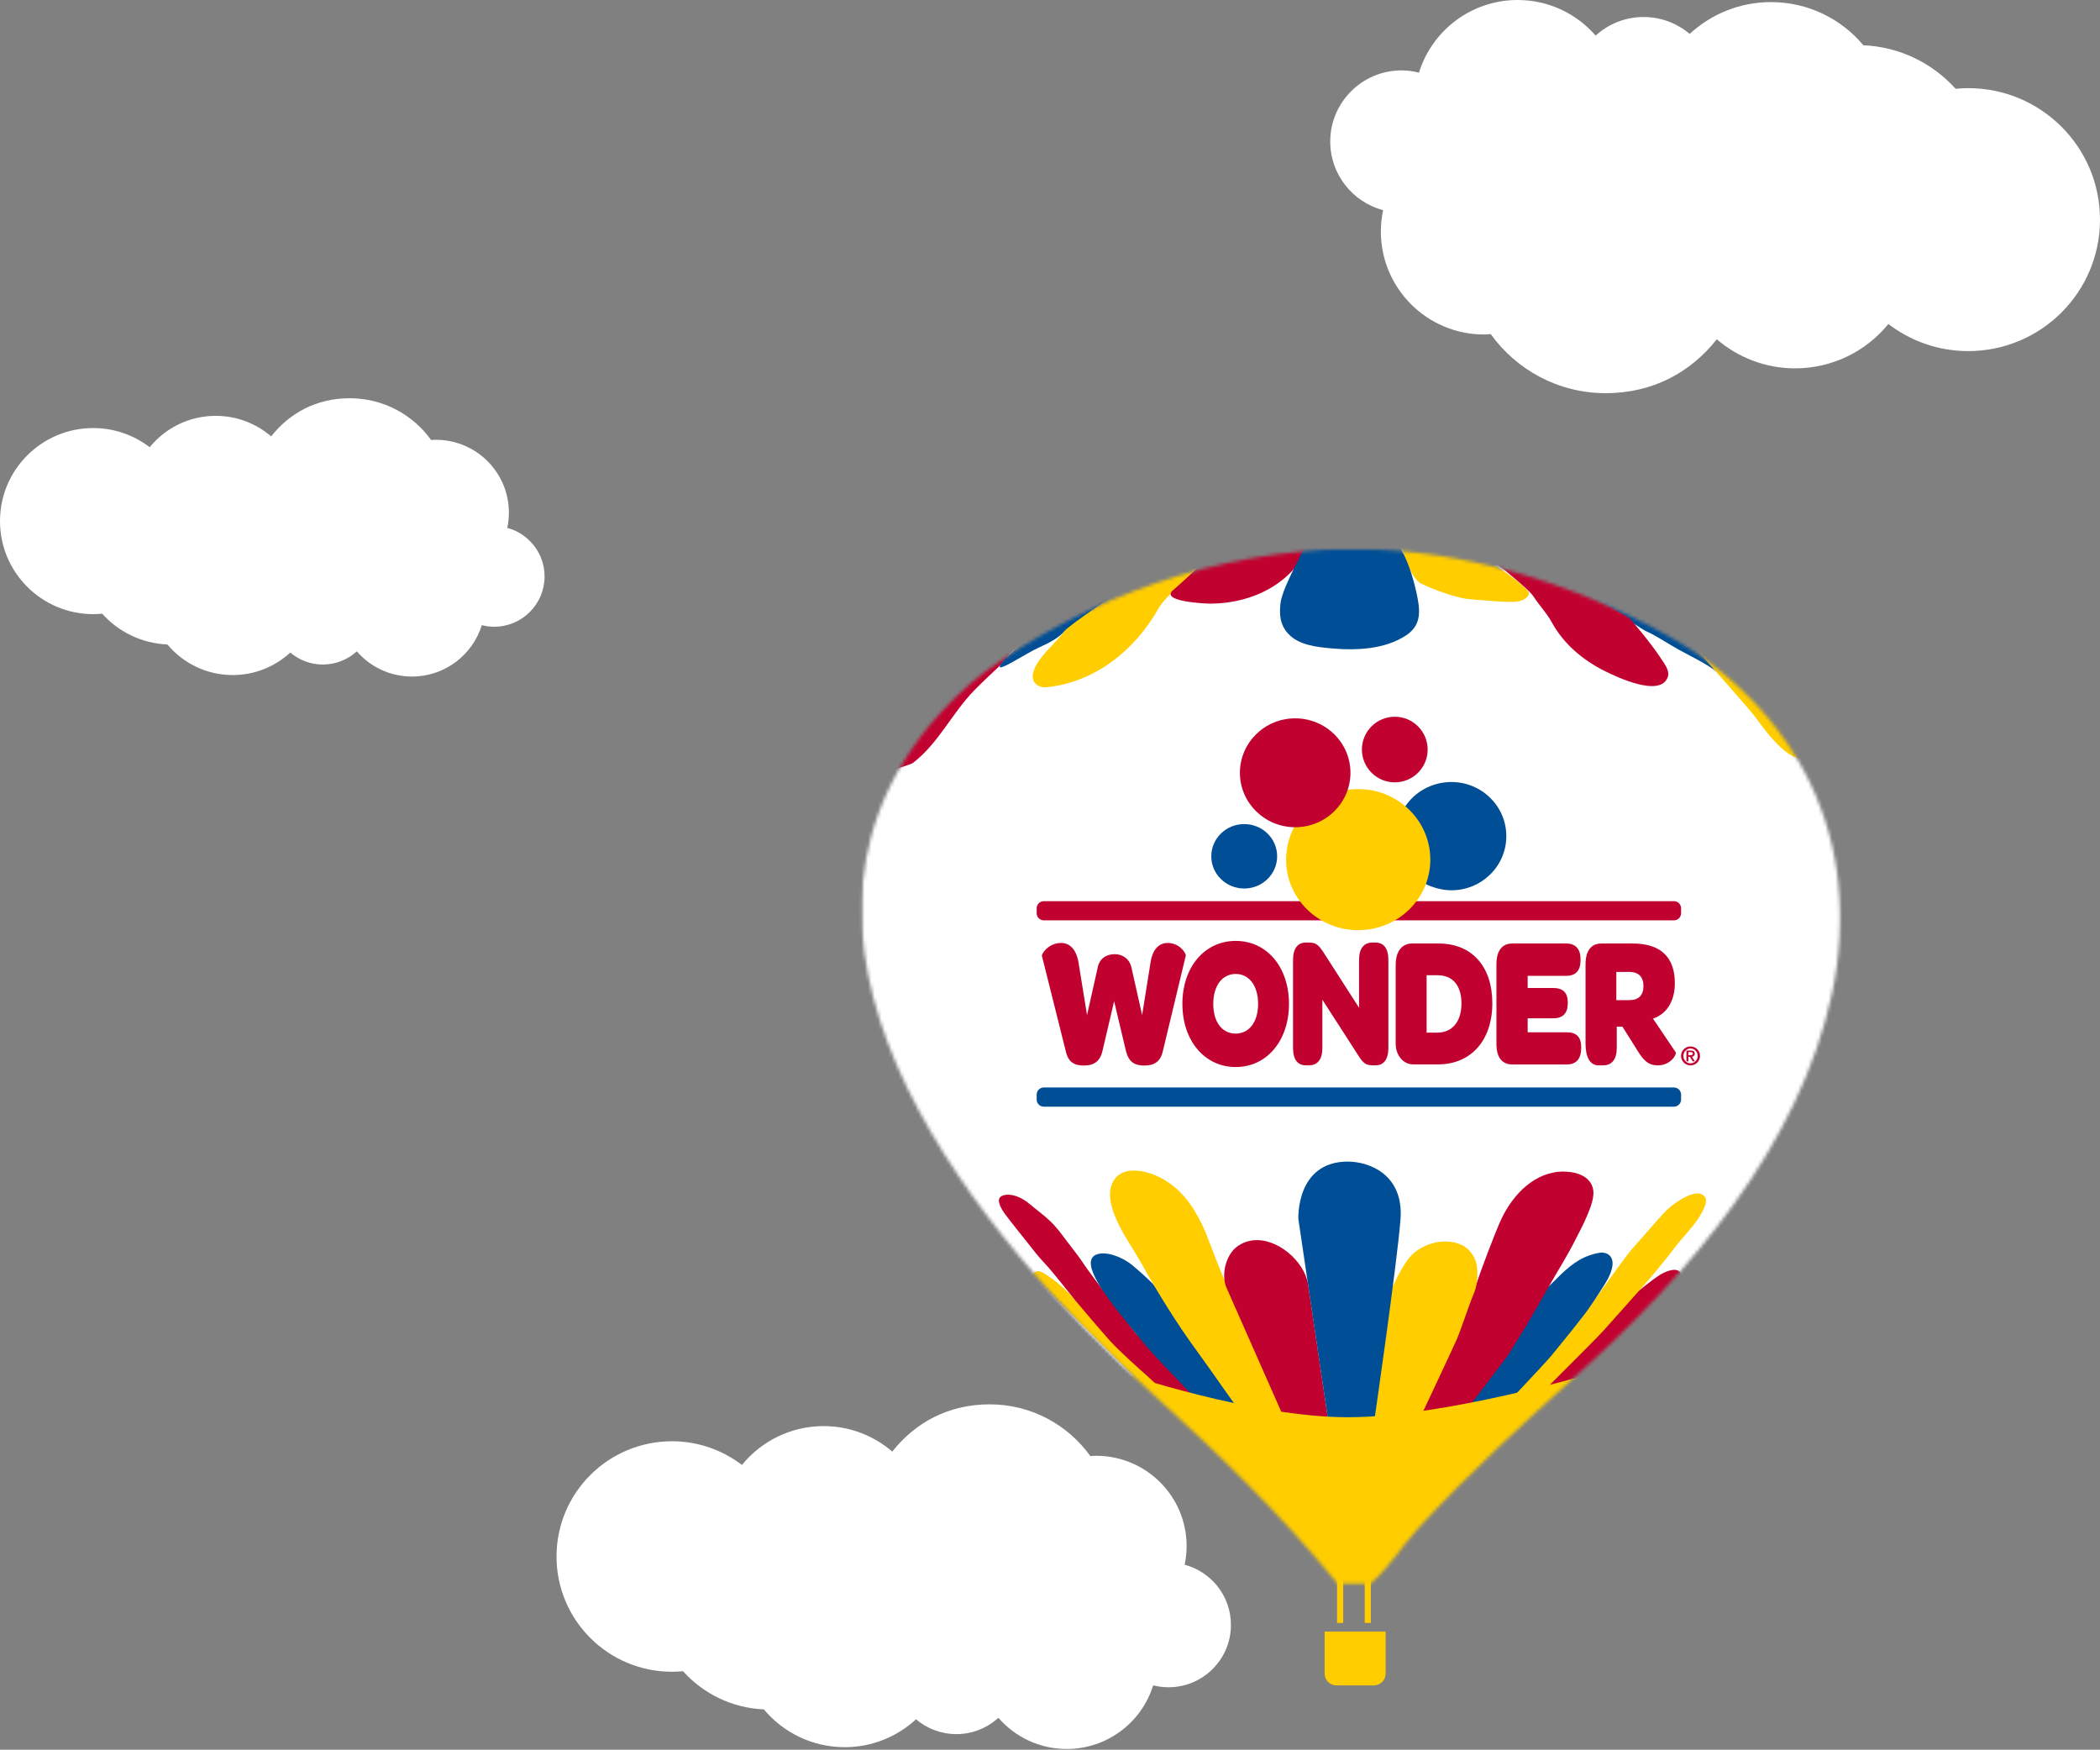
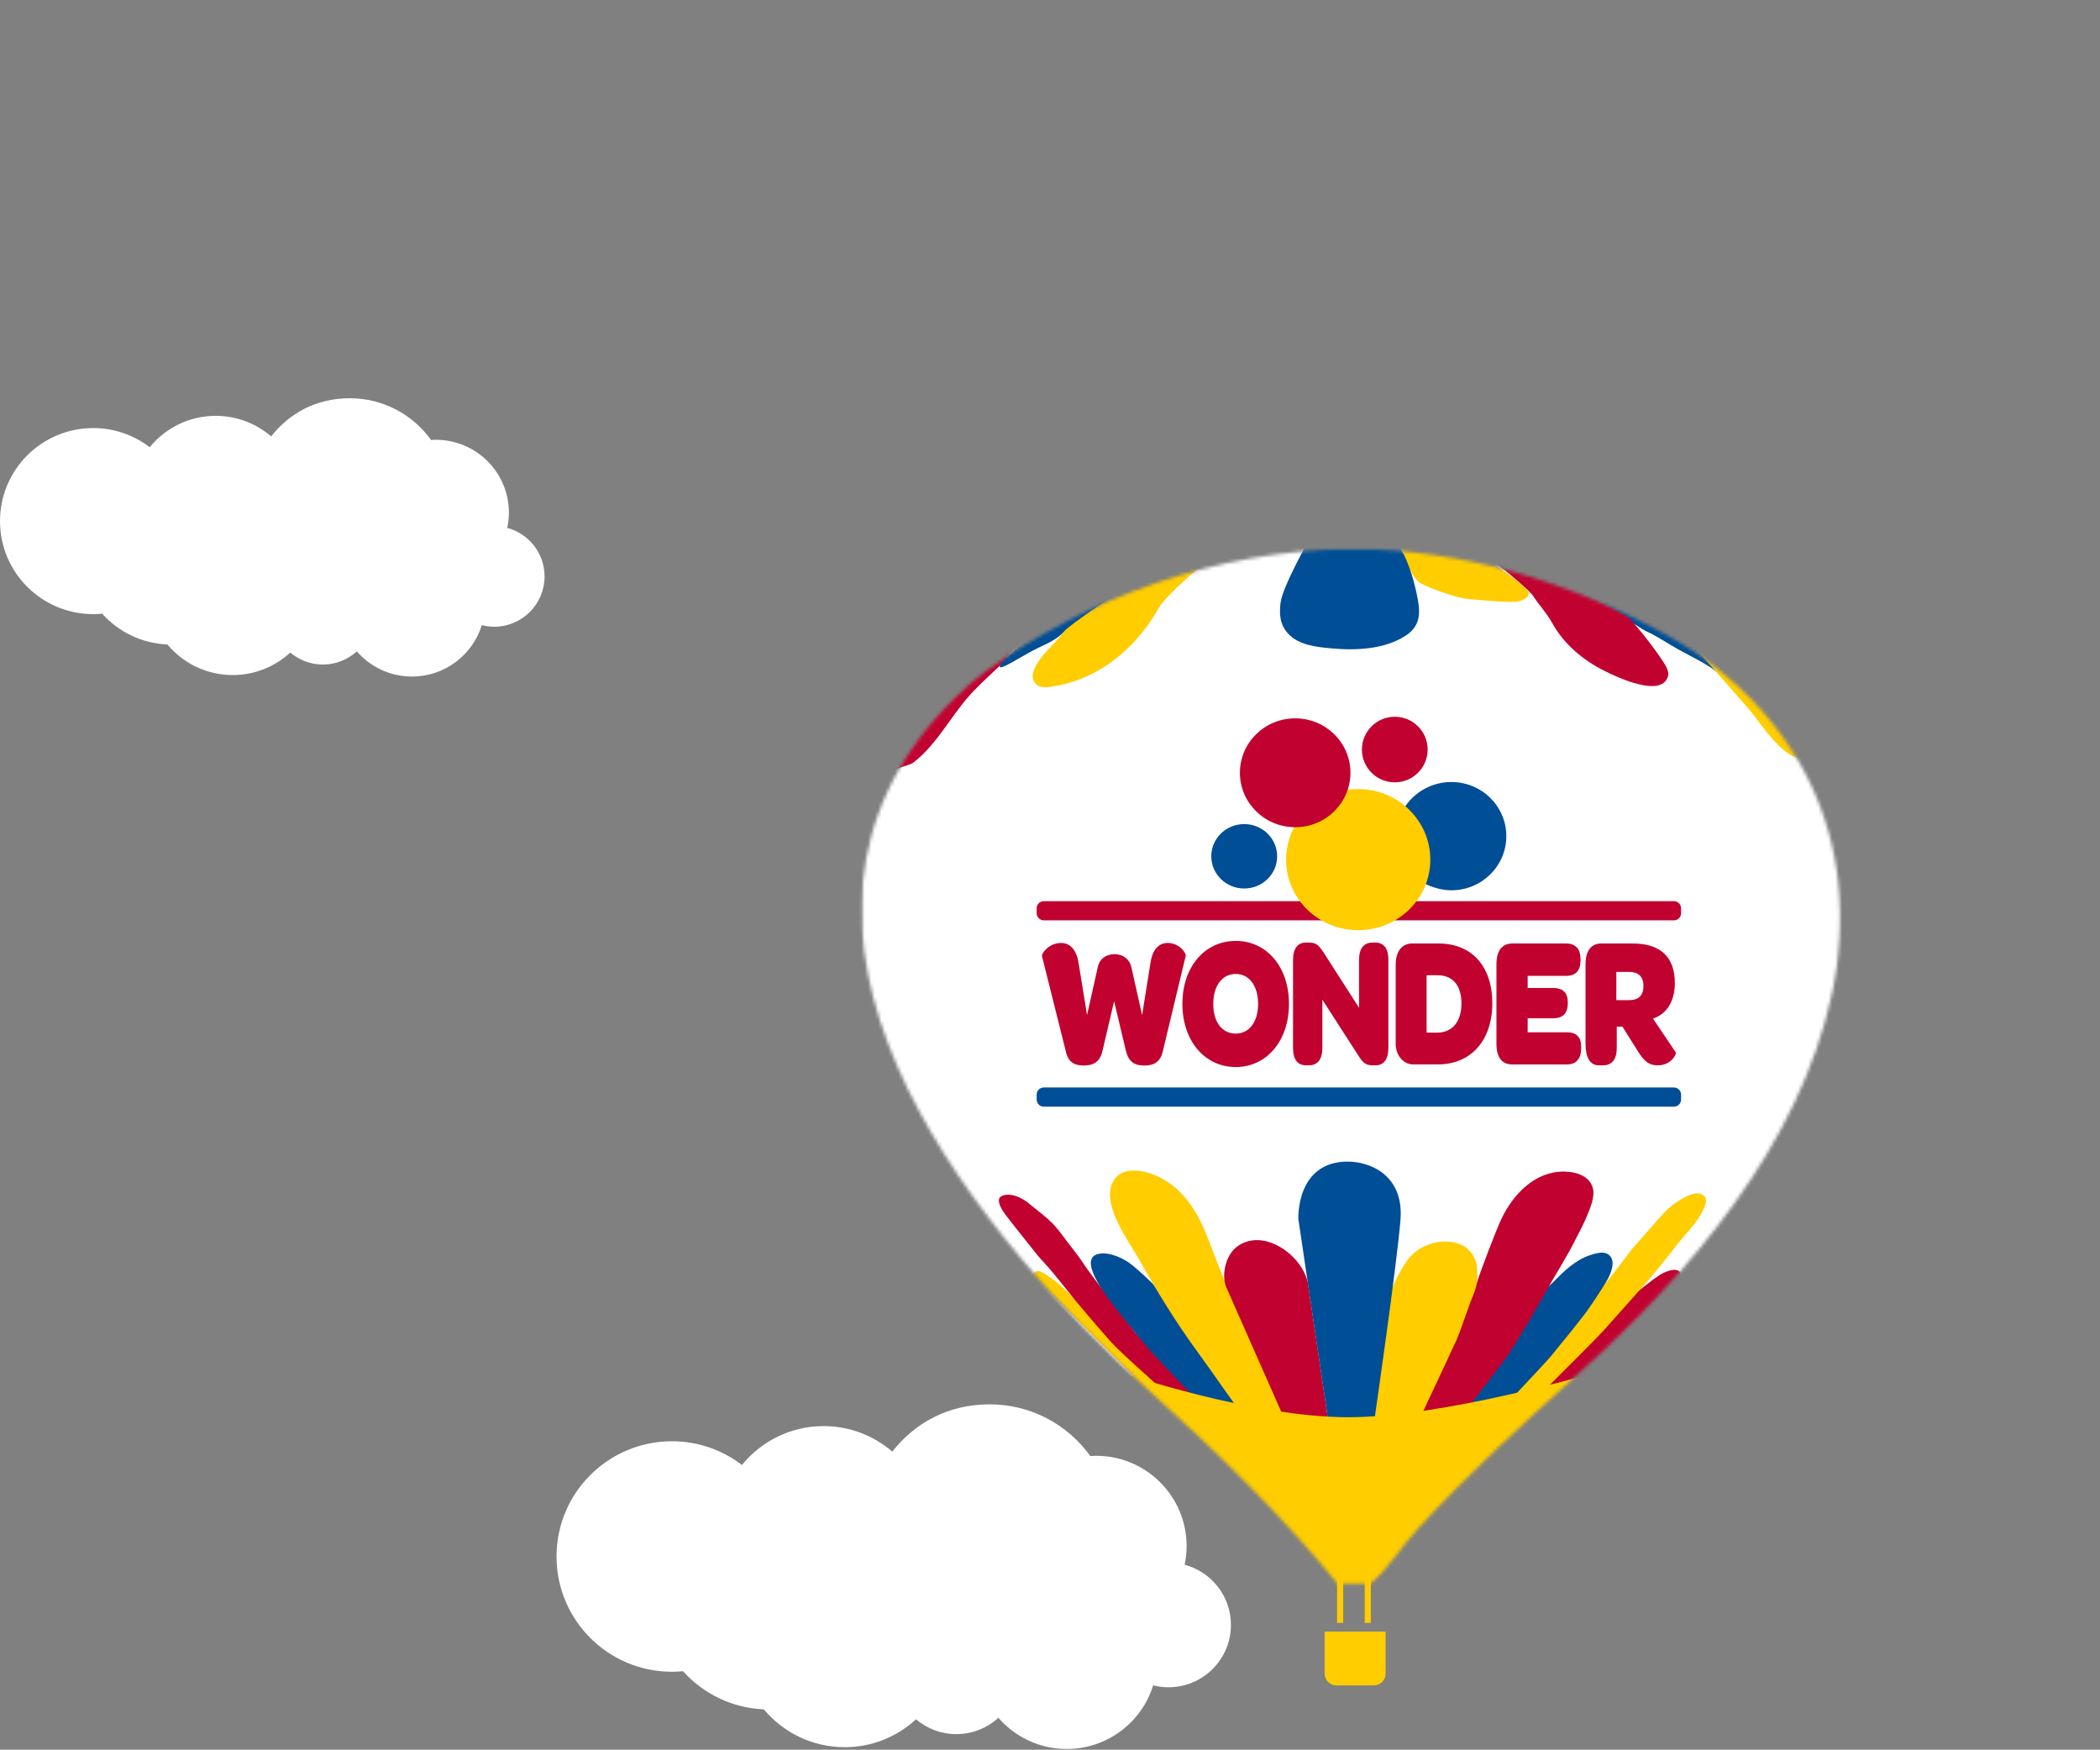
<svg xmlns="http://www.w3.org/2000/svg" width="623" height="519" viewBox="0 0 623 519" fill="none">
  <rect x="0" y="0" width="623" height="519" fill="#808080" stroke="none" />
  <path d="M351.449 464.131C351.82 462.341 352.027 460.491 352.027 458.597C352.027 443.799 340.002 431.812 325.19 431.812C324.612 431.812 324.034 431.856 323.47 431.901C316.798 422.608 305.915 416.555 293.594 416.555C281.273 416.555 271.442 422.045 264.711 430.569C259.24 425.878 252.138 423.007 244.353 423.007C234.568 423.007 225.834 427.506 220.111 434.535C214.344 430.14 207.167 427.506 199.353 427.506C180.434 427.506 165.103 442.807 165.103 461.69C165.103 480.572 180.434 495.874 199.353 495.874C200.465 495.874 201.548 495.814 202.63 495.711C208.591 502.34 217.087 506.617 226.605 507.031C232.344 513.883 240.958 518.248 250.61 518.248C258.78 518.248 266.194 515.096 271.754 509.976C274.986 512.714 279.152 514.371 283.719 514.371C288.523 514.371 292.897 512.536 296.189 509.532C301.111 515.185 308.347 518.781 316.457 518.781C328.526 518.781 338.727 510.835 342.108 499.899C343.561 500.269 345.073 500.476 346.645 500.476C356.876 500.476 365.179 492.189 365.179 481.978C365.179 473.425 359.367 466.262 351.464 464.131H351.449Z" fill="white" />
  <mask id="mask0_11_3881" style="mask-type:luminance" maskUnits="userSpaceOnUse" x="255" y="162" width="291" height="308">
    <mask id="mask1_11_3881" style="mask-type:luminance" maskUnits="userSpaceOnUse" x="255" y="162" width="291" height="308">
      <path d="M399.716 162.865C361.273 163.323 322.904 177.121 292.496 199.023C287.129 202.898 279.864 210.1 275.683 215.231C220.294 283.274 291.784 368.057 341.688 413.207C361.154 430.82 380.206 449.409 396.796 469.729H406.64C411.859 465.248 416.025 458.474 420.71 453.372C435.58 437.179 451.874 422.213 468.197 407.513C501.437 377.596 533.831 339.633 543.468 294.853C553.238 249.467 533.505 209.627 493.238 187.695C465.795 172.744 433.712 162.865 401.599 162.865C400.962 162.865 400.339 162.865 399.716 162.865Z" fill="white" />
    </mask>
    <g mask="url(#mask1_11_3881)">
      <path d="M545.929 162.85H255.594V499.927H545.929V162.85Z" fill="white" />
    </g>
  </mask>
  <g mask="url(#mask0_11_3881)">
    <path d="M586.952 475.304H228.789V129.532H586.952V475.304Z" fill="white" />
    <path d="M359.138 165.557C359.138 165.557 346.254 175.894 343.69 180.464C336.84 192.664 325.098 202.247 310.732 203.83C309.546 203.963 308.241 203.741 307.366 202.928C304.164 199.97 309.546 194.084 311.517 192.088C313.712 189.869 315.639 187.4 317.596 184.989C320.769 181.1 323.956 175.524 328.137 172.626C330.509 170.984 359.123 165.572 359.123 165.572" fill="#FFCD00" />
    <path d="M265.439 228.423C265.661 227.935 270.109 226.87 270.909 226.249C278.471 220.408 282.474 211.46 289.071 204.732C291.636 202.114 294.349 199.6 297.018 197.086C298.308 195.873 300.517 191.821 302.399 191.555C303.674 191.378 280.798 195.4 280.798 195.4C280.798 195.4 265.468 228.349 265.439 228.408" fill="#C10230" />
    <path d="M307.04 187.873C307.04 187.873 298.204 194.483 296.706 197.397C295.476 199.793 304.386 193.788 308.048 192.147C311.71 190.505 314.275 189.041 315.802 187.178C317.329 185.314 331.443 175.894 331.992 175.539C332.54 175.169 303.363 183.141 303.363 183.141L307.04 187.873Z" fill="#004E95" />
    <path d="M415.802 162.378C415.802 162.378 418.145 171.369 421.718 173.158C423.734 174.179 431.458 177.358 435.847 177.713C440.235 178.083 447.915 178.808 450.109 178.438C452.304 178.068 453.579 176.974 453.579 175.879C453.579 174.785 444.431 167.465 439.316 165.542C434.201 163.605 415.802 162.363 415.802 162.363" fill="#FFCD00" />
    <path d="M465.246 171.768C465.246 171.768 486.121 186.305 488.686 187.399C491.236 188.494 495.284 191.2 498.012 192.694C501.11 194.38 507.07 197.352 508.968 199.097C510.955 200.946 494.528 182.12 492.897 181.942C491.251 181.765 465.246 171.783 465.246 171.783" fill="#004E95" />
-     <path d="M364.134 160.233C364.134 160.233 350.094 173.35 348.078 174.992C343.852 178.423 357.611 179.058 359.093 179.044C372.214 178.999 384.905 172.463 389.294 159.33C394.409 144.009 364.134 160.233 364.134 160.233Z" fill="#C10230" />
    <path d="M388.3 160.218C388.3 160.218 380.443 174.075 379.894 178.822C379.509 182.209 379.657 185.167 382.088 187.888C385.232 191.378 390.613 191.925 395.031 192.325C402.311 192.99 410.88 192.635 417.181 188.435C421.925 185.27 421.303 180.804 420.235 175.909C419.153 170.955 417.537 165.823 414.824 161.49C411.162 155.649 388.315 160.218 388.315 160.218" fill="#004E95" />
    <path d="M439.494 163.62C439.494 163.62 453.208 174.253 454.854 176.811C456.603 179.517 458.857 181.824 460.398 184.649C463.868 190.979 469.561 195.785 475.98 198.994C479.539 200.769 492.763 207.113 494.809 200.709C495.402 198.876 493.638 196.657 492.704 195.238C489.961 191.038 484.713 184.753 483.556 183.555C482.415 182.357 454.661 166.962 454.661 166.962L439.494 163.62Z" fill="#C10230" />
    <path d="M491.666 179.606C491.666 179.606 518.486 209.642 520.503 212.378C522.519 215.114 528.36 223.499 533.119 224.771C537.879 226.057 540.251 227.018 540.251 227.018L509.724 187.207L491.681 179.606H491.666Z" fill="#FFCD00" />
    <path d="M476.188 391.216C479.509 388.51 482.385 385.833 485.751 383.186C487.811 381.559 490.154 379.637 492.363 378.202C493.653 377.359 496.885 375.865 498.249 377.182C499.776 378.661 496.529 382.476 495.21 383.911C493.875 385.375 455.328 422.952 455.328 422.952L444.728 422.346L476.188 391.201V391.216Z" fill="#C10230" />
-     <path d="M504.402 354.082C502 353.475 498.338 355.93 496.826 356.995C494.32 358.74 492.422 361.151 490.406 363.398C488.256 365.809 486.121 368.219 484.001 370.66C481.57 373.455 469.635 390.491 468.464 391.97C467.293 393.449 447.055 412.985 447.055 412.985L439.375 421.858L448.152 422.346C448.152 422.346 472.6 398.093 475.58 394.824C479.094 390.964 484.609 384.65 487.041 381.973C489.487 379.296 494.854 372.73 496.559 370.423C499.242 366.785 502.86 363.561 504.965 359.539C505.514 358.489 506.64 356.211 505.84 355.087C505.454 354.555 504.965 354.244 504.402 354.096" fill="#FFCD00" />
+     <path d="M504.402 354.082C502 353.475 498.338 355.93 496.826 356.995C494.32 358.74 492.422 361.151 490.406 363.398C488.256 365.809 486.121 368.219 484.001 370.66C467.293 393.449 447.055 412.985 447.055 412.985L439.375 421.858L448.152 422.346C448.152 422.346 472.6 398.093 475.58 394.824C479.094 390.964 484.609 384.65 487.041 381.973C489.487 379.296 494.854 372.73 496.559 370.423C499.242 366.785 502.86 363.561 504.965 359.539C505.514 358.489 506.64 356.211 505.84 355.087C505.454 354.555 504.965 354.244 504.402 354.096" fill="#FFCD00" />
    <path d="M474.483 371.621C473.46 371.739 472.437 372.05 471.666 372.316C467.144 373.854 464.001 377.078 460.695 380.361C457.937 383.112 455.091 385.789 452.229 388.421C451.963 388.658 451.71 388.909 451.444 389.146L429.976 416.504L431.192 421.296C431.192 421.296 435.209 421.858 437.404 421.858H441.792C441.792 421.858 458.13 404.703 460.324 402.026C462.519 399.35 469.353 390.965 471.058 388.524C472.407 386.617 473.712 384.665 474.957 382.683C476.336 380.524 477.952 378.143 478.338 375.555C478.738 372.849 477.137 371.281 474.468 371.592" fill="#004E95" />
    <path d="M464.001 347.501C455.417 347.457 448.983 354.141 445.469 361.432C443.883 364.715 439.124 377.285 438.16 380.406C437.196 383.526 426.447 404.245 426.447 404.245L419.494 421.326H432.66L447.174 402.293C447.174 402.293 450.228 397.428 452.289 394.026C454.365 390.625 458.634 383.083 460.458 379.918C462.282 376.753 465.217 372.006 467.041 368.368C468.301 365.854 469.68 363.384 470.762 360.781C471.74 358.43 473.238 354.955 472.541 352.396C471.592 348.891 467.797 347.649 464.52 347.531C464.342 347.531 464.179 347.531 464.001 347.531" fill="#C10230" />
    <path d="M428.76 368.249C424.431 368.249 419.924 370.394 417.537 373.78C415.017 377.359 413 381.633 411.621 385.774C411.162 387.134 410.717 388.584 410.717 390.018C410.717 392.828 405.587 421.311 405.587 421.311H420.947C420.947 421.311 430.939 400.089 432.17 397.294C433.386 394.499 436.04 386.425 437.048 384.162C438.308 381.308 438.397 378.794 438.204 376.043C438.026 373.351 436.217 370.542 433.756 369.344C432.215 368.589 430.495 368.249 428.745 368.249" fill="#FFCD00" />
    <path d="M306.21 378.187C306.21 378.187 307.188 376.635 308.523 377.123C309.857 377.611 310.835 378.454 312.303 379.43C313.771 380.406 317.122 383.408 318.634 385.256C320.146 387.105 328.285 394.81 328.285 394.81L339.257 405.221L349.872 415.189L356.41 422.302L350.598 422.479L306.21 378.187Z" fill="#FFCD00" />
    <path d="M297.299 354.688C300.057 353.653 303.363 355.354 305.439 357.114C307.425 358.8 309.56 360.323 311.458 362.112C313.415 363.931 314.972 366.12 316.573 368.25C318.204 370.424 319.924 372.509 321.421 374.771C321.51 374.904 321.599 375.038 321.688 375.171C323.052 377.359 336.899 395.431 336.899 395.431C336.899 395.431 353.919 412.748 355.372 414.094C356.825 415.425 361.955 421.326 361.955 421.326L355.372 422.494C355.372 422.494 342.444 409.968 340.487 408.268C338.53 406.567 331.784 400.489 329.486 397.93C327.188 395.372 320.724 387.83 319.138 385.892C317.551 383.94 311.918 376.797 310.242 375.067C308.078 372.819 306.491 370.719 304.757 368.516C302.562 365.721 300.279 362.97 298.159 360.116C297.388 359.081 295.698 356.522 296.588 355.25C296.766 354.999 297.018 354.836 297.299 354.718" fill="#C10230" />
    <path d="M326.106 371.887C329.293 371.296 333.534 373.351 335.802 375.185C337.299 376.398 341.955 380.509 342.429 381.352C342.904 382.18 371.354 421.311 371.354 421.311H360.873C360.873 421.311 343.215 402.973 341.05 400.459C338.886 397.945 330.376 387.504 329.471 386.084C328.656 384.798 319.242 373.144 326.091 371.887" fill="#004E95" />
    <path d="M356.44 362.851C357.626 365.277 359.123 369.27 360.087 371.828C363.956 382.136 368.078 390.048 372.6 400.755C374.498 405.265 376.914 409.524 379.079 413.916C379.39 414.538 382.088 421.311 382.711 421.311H369.887C364.979 414.952 360.102 407.587 355.342 401.095C348.819 392.192 343.482 383.482 338.115 373.869C335.016 368.323 326.21 356.906 330.42 350.133C333.326 345.46 340.398 347.294 344.342 349.364C350.139 352.411 353.726 357.321 356.425 362.851" fill="#FFCD00" />
    <path d="M371.458 367.939C378.812 366.918 387.055 374.165 388.078 381.012C389.679 391.778 394.038 421.325 394.038 421.325H381.243C381.243 421.325 363.956 382.195 363.867 381.988C362.177 378.172 363.69 372.227 366.951 369.802C368.36 368.752 369.887 368.16 371.458 367.939Z" fill="#C10230" />
    <path d="M399.909 344.558C406.106 344.558 416.559 348.329 415.476 361.817C414.394 375.304 407.722 421.311 407.722 421.311H394.023L385.187 361.624C385.187 361.624 384.327 344.543 399.894 344.543" fill="#004E95" />
    <path d="M332.792 407.158C332.792 407.158 371.414 420.379 399.909 420.379C428.404 420.379 473.104 407.158 473.104 407.158L416.41 470.646L383.126 471.252L332.807 407.158H332.792Z" fill="#FFCD00" />
  </g>
  <path d="M406.685 481.382V468.634H404.861V481.382H406.685Z" fill="#FFCD00" />
  <path d="M398.486 481.382V468.634H396.662V481.382H398.486Z" fill="#FFCD00" />
  <path d="M392.971 496.422C392.971 498.359 394.542 499.927 396.499 499.927H407.544C409.487 499.927 411.073 498.359 411.073 496.422V483.97H392.971V496.422Z" fill="#FFCD00" />
  <path d="M501.525 317.953C504.164 317.953 506.299 315.824 506.299 313.191C506.299 310.559 504.164 308.429 501.525 308.429C501.036 308.429 500.562 308.533 500.102 308.666L496.663 303.564C499.539 300.695 501.14 296.524 501.14 291.6C501.14 285.551 498.961 280.922 495.032 278.053H495.832C499.791 278.053 503.023 274.83 503.023 270.881V269.417C503.023 265.468 499.791 262.244 495.832 262.244H445.558C449.042 258.488 451.177 253.49 451.177 248.003C451.177 236.364 441.585 226.885 429.798 226.885C428.864 226.885 427.945 226.944 427.04 227.062C427.545 225.569 427.841 223.972 427.841 222.315C427.841 214.167 421.199 207.541 413.03 207.541C407.307 207.541 402.341 210.81 399.865 215.557C395.921 210.958 390.05 208.015 383.482 208.015C371.651 208.015 362.029 217.524 362.029 229.222C362.029 233.067 363.082 236.675 364.89 239.795C358.382 241.333 353.519 247.101 353.519 253.978C353.519 257.054 354.498 259.893 356.143 262.244H308.908C304.95 262.244 301.718 265.468 301.718 269.417V270.881C301.718 273.957 303.66 276.575 306.388 277.595C305.973 277.965 305.572 278.364 305.216 278.793C303.645 280.671 303.022 282.549 303.363 284.368C303.378 284.472 303.408 284.575 303.422 284.664L310.494 312.925C310.835 314.448 311.473 316.075 312.555 317.48H308.908C304.95 317.48 301.718 320.704 301.718 324.652V326.116C301.718 330.065 304.95 333.289 308.908 333.289H495.847C499.806 333.289 503.038 330.065 503.038 326.116V324.652C503.038 321.68 501.229 319.136 498.634 318.042C498.872 317.805 499.079 317.569 499.287 317.332C499.969 317.702 500.725 317.924 501.54 317.924L501.525 317.953Z" fill="white" />
  <path d="M496.603 322.567C497.775 322.567 498.723 323.528 498.723 324.682V326.146C498.723 327.314 497.76 328.261 496.603 328.261H309.664C308.493 328.261 307.544 327.314 307.544 326.146V324.682C307.544 323.514 308.493 322.567 309.664 322.567H496.603Z" fill="#004E95" />
  <path d="M496.603 267.302C497.775 267.302 498.723 268.249 498.723 269.417V270.881C498.723 272.049 497.76 272.996 496.603 272.996H309.664C308.493 272.996 307.544 272.035 307.544 270.881V269.417C307.544 268.249 308.493 267.302 309.664 267.302H496.603Z" fill="#C10230" />
  <path d="M413.786 212.599C419.168 212.599 423.542 216.962 423.542 222.33C423.542 227.698 419.168 232.061 413.786 232.061C408.404 232.061 404.031 227.698 404.031 222.33C404.031 216.962 408.404 212.599 413.786 212.599Z" fill="#C10230" />
  <path fill-rule="evenodd" clip-rule="evenodd" d="M422.608 262.052C423.453 259.804 423.942 257.586 423.942 255.057C424.016 249.098 421.214 243.3 416.707 239.47C419.628 234.871 424.876 231.958 430.569 231.958C439.583 231.958 446.878 239.145 446.878 248.018C446.878 256.891 439.568 264.078 430.569 264.078C427.826 264.078 424.876 263.235 422.608 262.052Z" fill="#004E95" />
  <path fill-rule="evenodd" clip-rule="evenodd" d="M399.331 234.324C400.369 234.176 401.851 234.057 402.934 234.057C414.75 234.057 424.327 243.419 424.327 254.983C424.327 266.548 414.75 275.909 402.934 275.909C391.117 275.909 381.54 266.548 381.54 254.983C381.54 251.523 382.474 247.914 384.149 244.912C384.727 244.912 385.261 244.912 385.854 244.853C392.022 244.114 397.3 240.239 399.331 234.324Z" fill="#FFCD00" />
  <path d="M369.116 244.439C374.513 244.439 378.886 248.713 378.886 253.992C378.886 259.272 374.513 263.546 369.116 263.546C363.719 263.546 359.346 259.272 359.346 253.992C359.346 248.713 363.719 244.439 369.116 244.439Z" fill="#004E95" />
  <path d="M384.238 213.072C393.297 213.072 400.636 220.304 400.636 229.222C400.636 238.139 393.297 245.371 384.238 245.371C375.18 245.371 367.841 238.139 367.841 229.222C367.841 220.304 375.18 213.072 384.238 213.072Z" fill="#C10230" />
  <path d="M309.101 283.466C309.012 282.963 310.954 279.695 314.883 279.695C316.736 279.695 319.242 280.908 319.983 285.625L322.489 301.094L325.632 287.074C326.136 284.309 328.226 283.022 330.732 283.022C333.089 283.022 335.18 284.516 335.684 287.074L338.827 301.094L341.332 285.462C341.985 281.144 344.208 279.695 346.373 279.695C350.08 279.695 351.933 282.904 351.784 283.466L344.979 311.786C344.283 314.951 342.385 316.06 339.509 316.06C336.632 316.06 334.883 315.069 334.038 311.786L330.524 296.983L327.055 311.786C326.314 314.995 324.327 316.06 321.54 316.06C318.753 316.06 316.914 315.114 316.173 311.786L309.086 283.466H309.101Z" fill="#C10230" />
  <path d="M366.61 279.089C375.832 279.089 382.4 286.853 382.4 297.767C382.4 308.681 375.817 316.504 366.61 316.504C357.403 316.504 350.776 308.74 350.776 297.767C350.776 286.794 357.403 279.089 366.61 279.089ZM366.61 306.581C370.598 306.581 373.237 303.091 373.237 297.767C373.237 292.443 370.598 288.894 366.61 288.894C362.622 288.894 359.939 292.325 359.939 297.767C359.939 303.209 362.578 306.581 366.61 306.581Z" fill="#C10230" />
  <path d="M383.601 284.738C383.601 281.307 385.039 279.577 387.396 279.577H388.271C390.45 279.577 391.147 280.346 392.437 282.18L403.186 298.92V284.738C403.186 281.351 404.579 279.577 407.218 279.577H408.004C410.554 279.577 411.889 281.351 411.889 284.738V310.84C411.889 314.271 410.45 316.001 408.138 316.001H407.396C405.172 316.001 404.52 315.336 403.275 313.561L392.304 296.539V310.84C392.304 314.226 390.91 316.001 388.271 316.001H387.485C384.935 316.001 383.601 314.226 383.601 310.84V284.738Z" fill="#C10230" />
  <path d="M414.068 286.01C414.068 282.017 416.099 279.858 418.886 279.858H426.803C436.662 279.858 442.726 286.675 442.726 297.589C442.726 308.503 436.47 315.72 426.61 315.72H419.197C416.321 315.72 414.053 312.999 414.053 309.627V286.01H414.068ZM426.388 306.3C430.747 306.3 433.564 303.135 433.564 297.648C433.564 292.162 430.836 289.278 426.521 289.278H423.23V306.3H426.373H426.388Z" fill="#C10230" />
  <path d="M443.942 286.01C443.942 282.017 445.617 279.858 448.671 279.858H464.594C467.56 279.858 468.894 281.632 468.894 284.516V284.797C468.894 287.843 467.56 289.455 464.594 289.455H453.208V293.064H460.799C463.853 293.064 465.113 294.617 465.113 297.338V297.5C465.113 300.384 463.823 302.04 460.799 302.04H453.208V306.196H464.832C467.752 306.196 469.087 307.69 469.087 310.574V310.854C469.087 313.901 467.752 315.735 464.832 315.735H448.671C445.617 315.735 443.942 313.679 443.942 309.642V286.024V286.01Z" fill="#C10230" />
  <path d="M470.377 286.01C470.377 282.017 472.052 279.858 475.106 279.858H484.372C492.704 279.858 496.87 283.954 496.87 291.615C496.87 296.82 494.602 300.709 490.391 302.144L497.152 312.171C497.434 312.614 495.803 316.001 491.83 316.001C488.953 316.001 487.515 314.507 485.573 311.283L481.318 304.525H479.643V310.84C479.643 314.167 478.249 316.001 475.566 316.001H474.261C471.711 316.001 470.377 313.62 470.377 309.568V286.01ZM483.394 296.657C486.166 296.657 487.56 295.164 487.56 292.502C487.56 289.84 486.211 288.287 483.305 288.287H479.509V296.657H483.408H483.394Z" fill="#C10230" />
-   <path d="M501.526 310.397C503.082 310.397 504.342 311.654 504.342 313.207C504.342 314.759 503.082 316.016 501.526 316.016C499.969 316.016 498.709 314.759 498.709 313.207C498.709 311.654 499.969 310.397 501.526 310.397ZM503.646 313.207C503.646 311.994 502.697 311.003 501.526 311.003C500.354 311.003 499.405 311.994 499.405 313.207C499.405 314.419 500.354 315.41 501.526 315.41C502.697 315.41 503.646 314.419 503.646 313.207ZM501.348 313.458H500.873V314.819H500.31V311.609H501.57C502.371 311.609 502.771 311.876 502.771 312.541C502.771 313.118 502.4 313.369 501.941 313.443L502.815 314.819H502.163L501.348 313.458ZM501.451 312.985C501.852 312.985 502.207 312.955 502.207 312.497C502.207 312.127 501.807 312.068 501.496 312.068H500.873V312.985H501.451Z" fill="#C10230" />
-   <path d="M410.323 62.349C409.893 64.39 409.656 66.49 409.656 68.663C409.656 85.537 423.37 99.217 440.286 99.217C440.953 99.217 441.606 99.158 442.258 99.113C449.864 109.702 462.303 116.623 476.358 116.623C490.412 116.623 501.636 110.367 509.315 100.636C515.557 105.99 523.667 109.258 532.547 109.258C543.711 109.258 553.674 104.127 560.213 96.111C566.795 101.124 574.979 104.141 583.904 104.141C605.491 104.141 623 86.691 623 65.144C623 43.597 605.505 26.146 583.904 26.146C582.644 26.146 581.399 26.22 580.168 26.338C573.363 18.782 563.667 13.901 552.8 13.428C546.261 5.605 536.417 0.621 525.401 0.621C516.076 0.621 507.625 4.215 501.265 10.056C497.573 6.936 492.814 5.043 487.595 5.043C482.11 5.043 477.128 7.143 473.378 10.559C467.759 4.111 459.501 0 450.249 0C436.476 0 424.823 9.065 420.968 21.547C419.308 21.133 417.573 20.881 415.794 20.881C404.111 20.881 394.637 30.331 394.637 41.985C394.637 51.73 401.279 59.909 410.279 62.334L410.323 62.349Z" fill="white" />
  <path d="M150.497 156.533C150.794 155.099 150.972 153.605 150.972 152.067C150.972 140.118 141.261 130.446 129.296 130.446C128.822 130.446 128.362 130.49 127.903 130.52C122.521 123.022 113.714 118.127 103.766 118.127C93.818 118.127 85.886 122.549 80.445 129.44C76.027 125.655 70.289 123.348 64.003 123.348C56.101 123.348 49.044 126.971 44.418 132.65C39.763 129.1 33.966 126.971 27.665 126.971C12.394 126.971 0 139.319 0 154.566C0 169.813 12.38 182.162 27.665 182.162C28.555 182.162 29.444 182.118 30.304 182.029C35.108 187.382 41.972 190.828 49.667 191.168C54.292 196.699 61.26 200.234 69.044 200.234C75.641 200.234 81.616 197.69 86.123 193.564C88.733 195.767 92.098 197.113 95.79 197.113C99.674 197.113 103.203 195.619 105.857 193.209C109.83 197.779 115.686 200.677 122.224 200.677C131.965 200.677 140.208 194.259 142.936 185.43C144.107 185.726 145.338 185.903 146.598 185.903C154.856 185.903 161.557 179.219 161.557 170.982C161.557 164.09 156.857 158.293 150.482 156.578L150.497 156.533Z" fill="white" />
</svg>